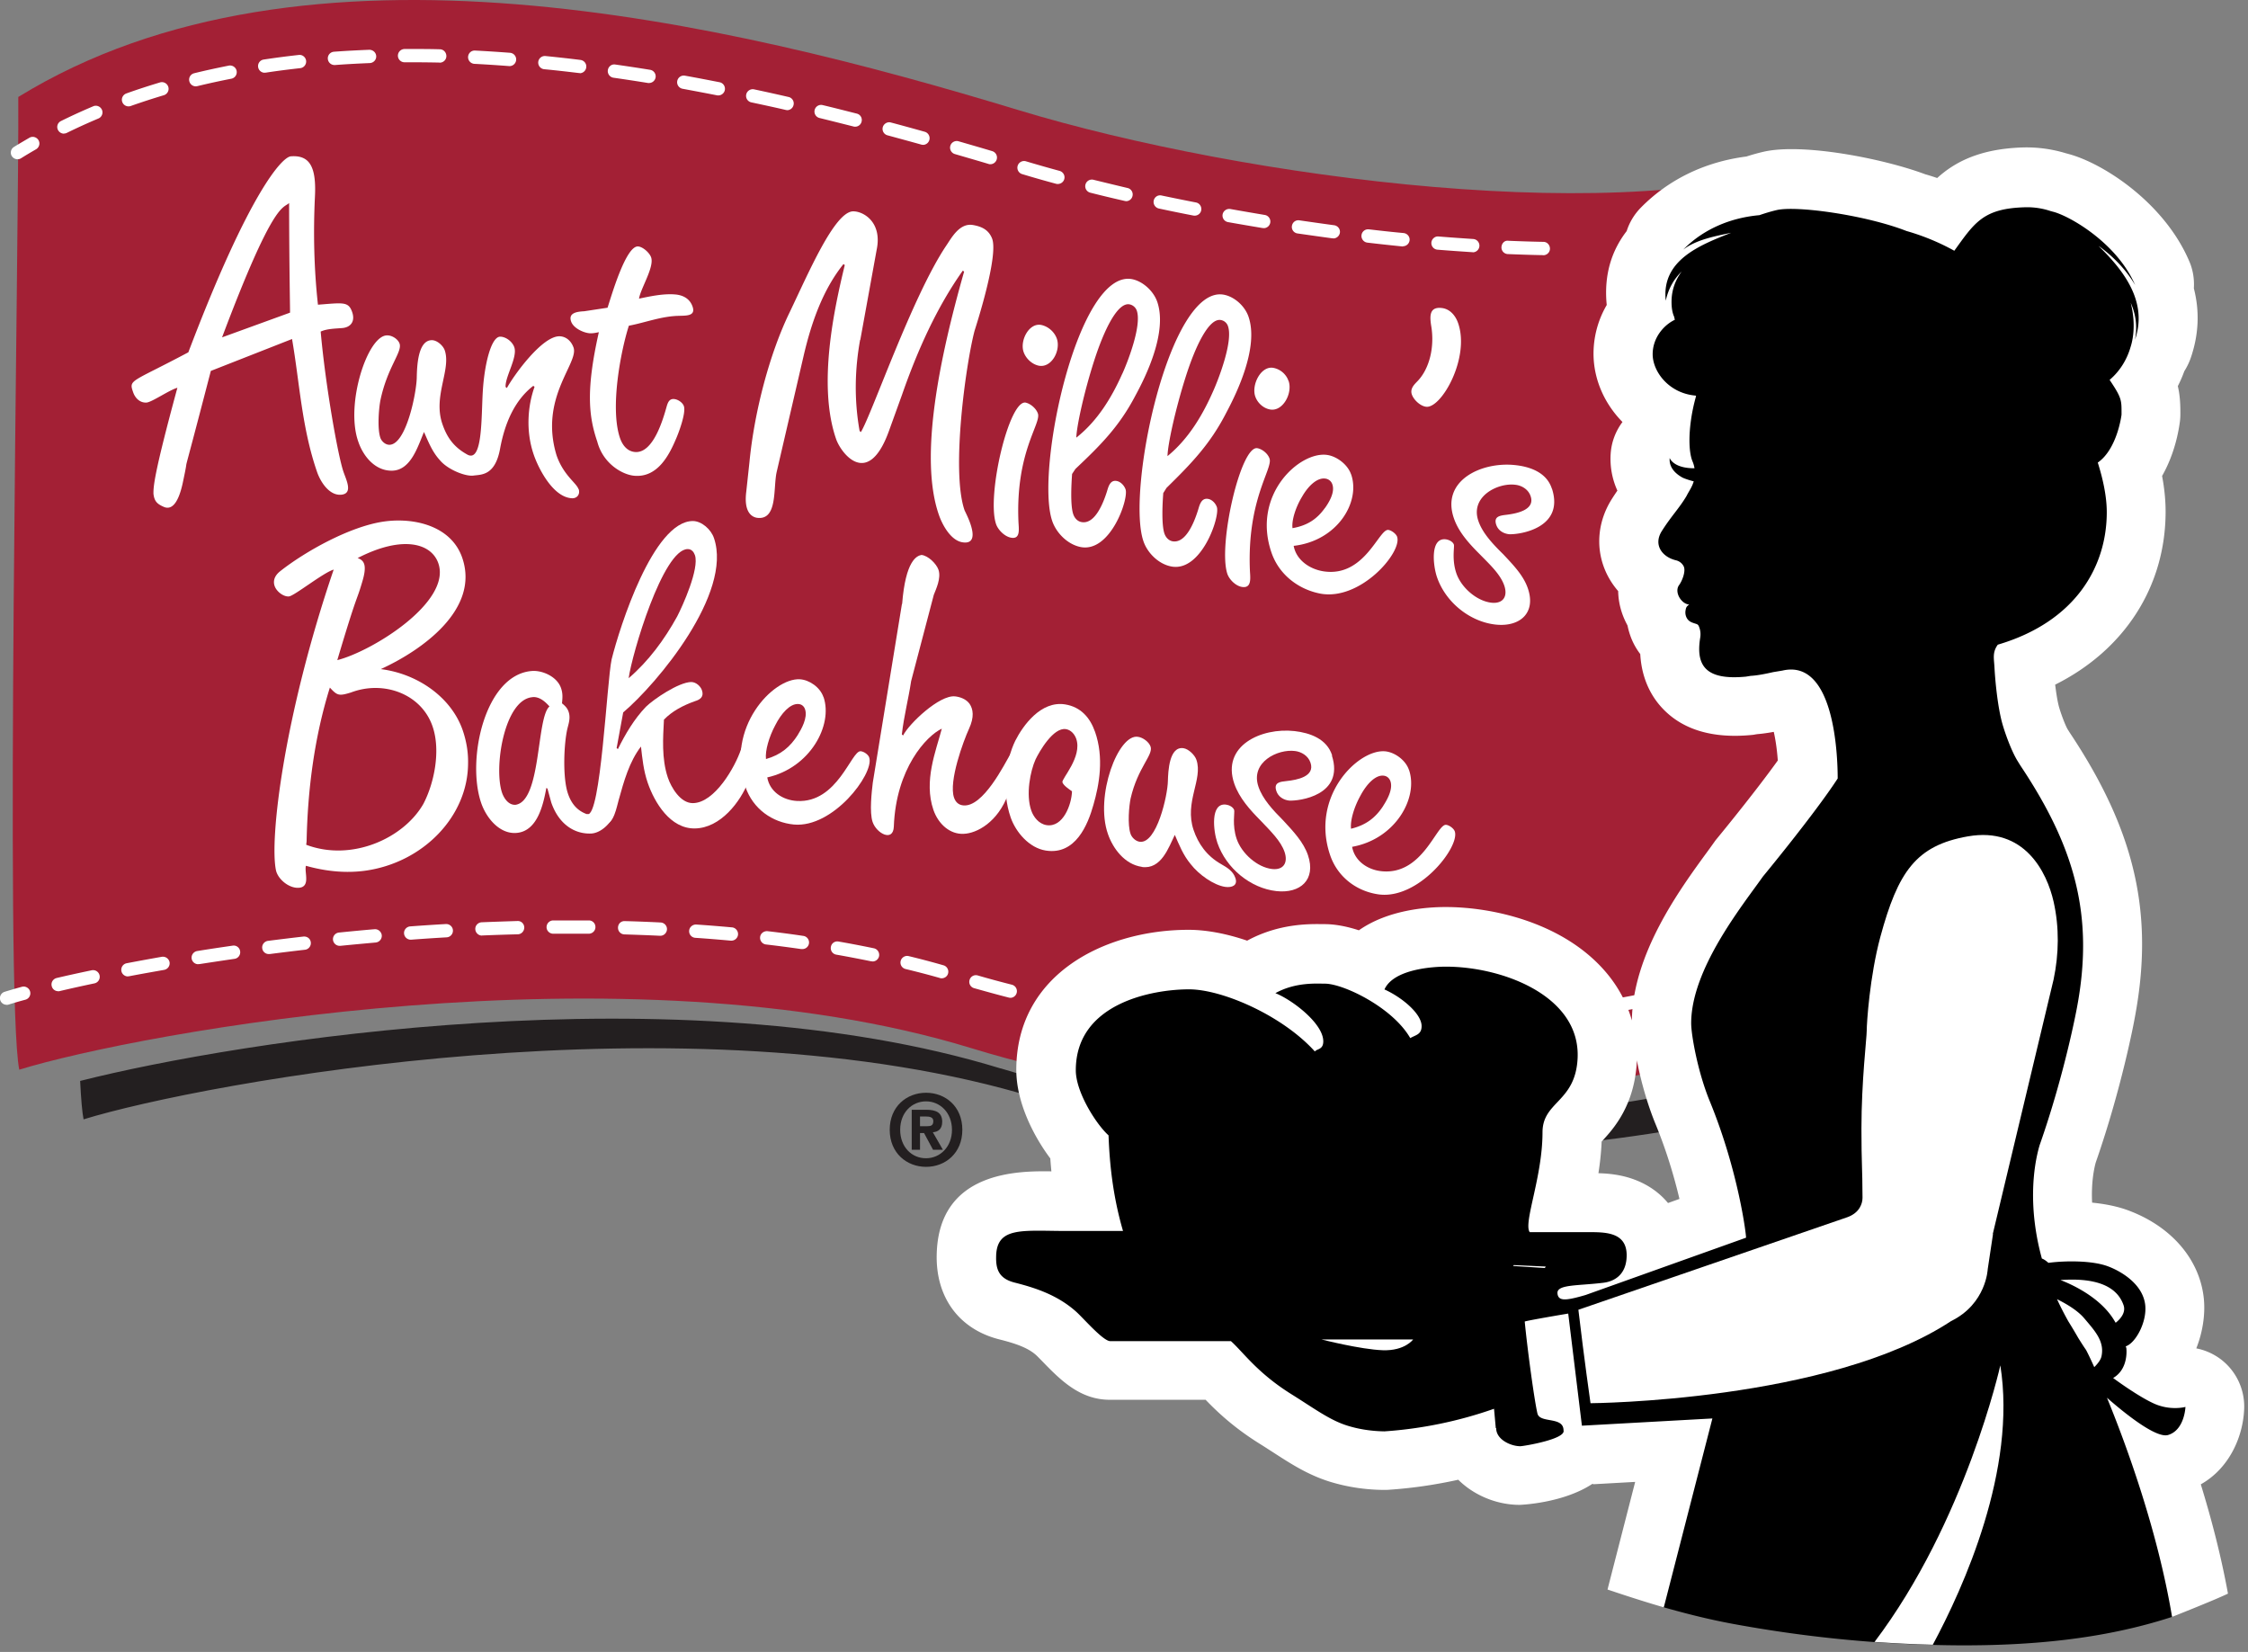
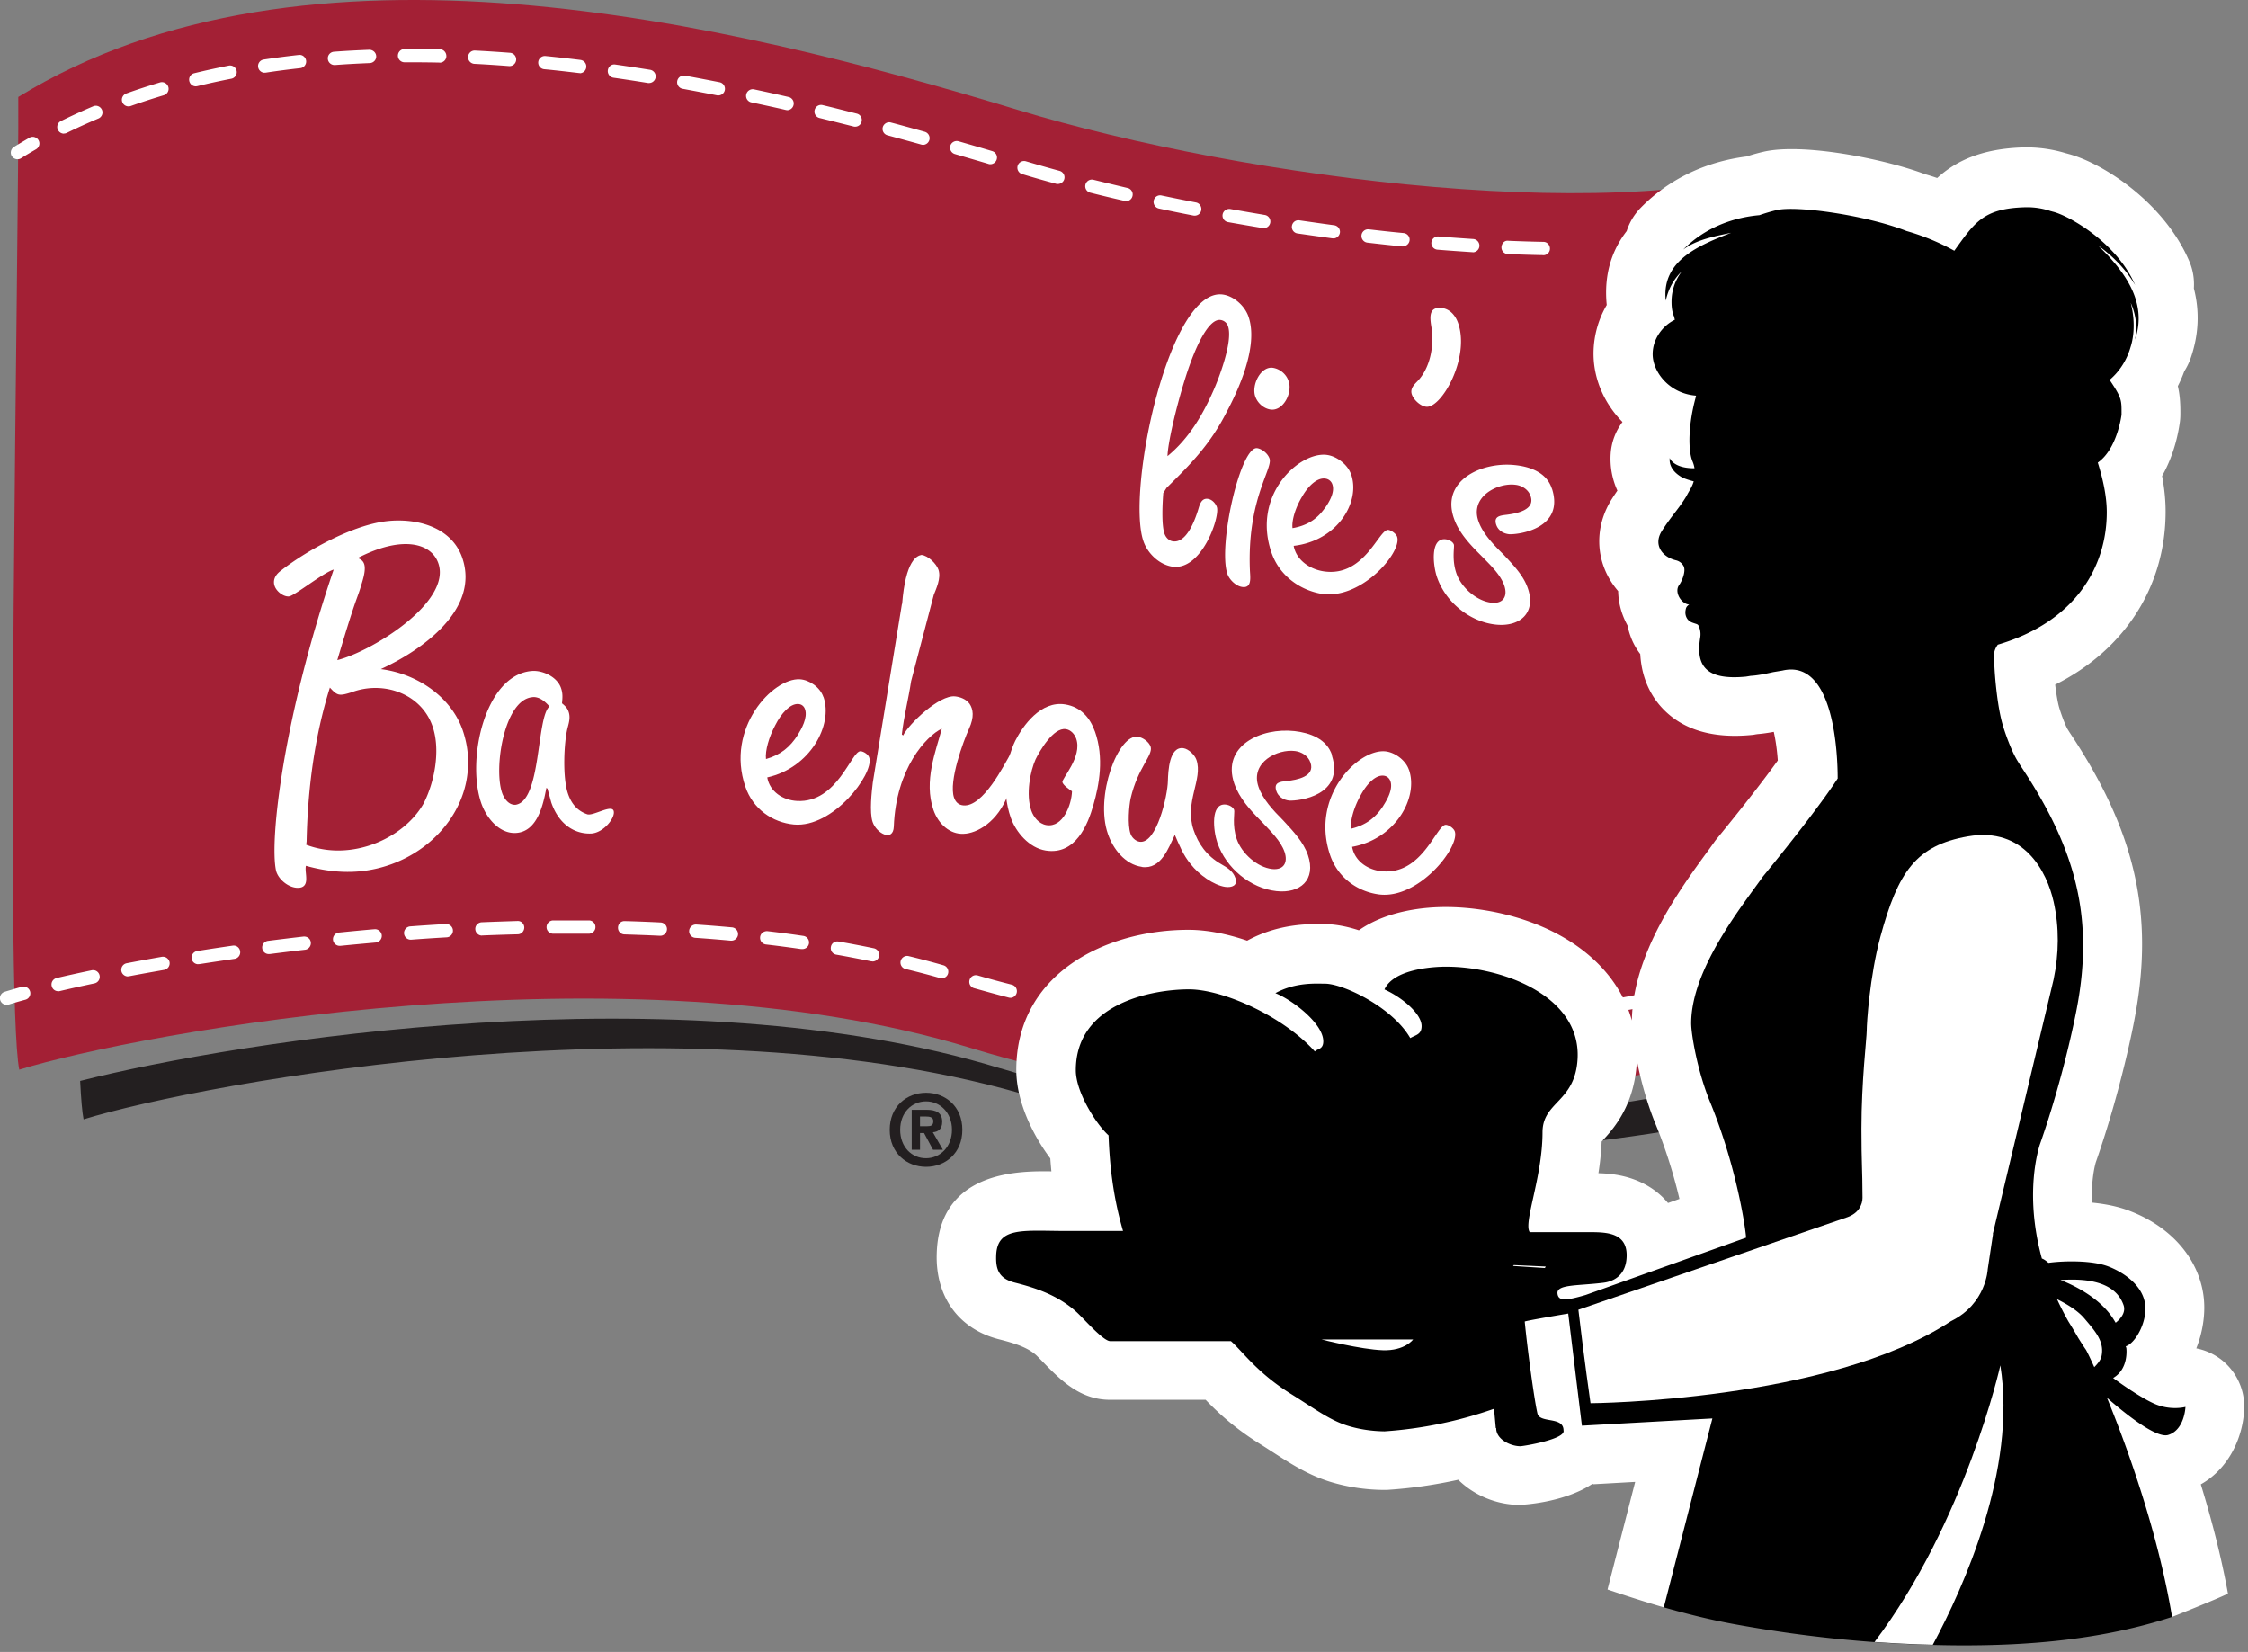
<svg xmlns="http://www.w3.org/2000/svg" xml:space="preserve" fill-rule="evenodd" stroke-linejoin="round" stroke-miterlimit="2" clip-rule="evenodd" viewBox="0 0 230 169">
  <rect x="0" y="0" width="230" height="169" fill="#808080" stroke="none" />
  <g fill-rule="nonzero">
    <path fill="#231f20" d="M102.37 109.302c-32.82-10.06-78.13-2.79-94.17 1.28.09 1.87.21 3.22.35 3.93 11.99-3.7 62.02-13.05 97.45-2.19 32.05 9.82 69.02 5.68 97.96-5.77-.23-1.41-.48-2.81-.72-4.22-29.33 12.34-67.73 17.12-100.87 6.96v.01Z" />
    <path fill="#a32035" d="M208.75 91.982c-8.31 1.98-17.73-3.33-19.45-11.96-1.57-7.9-3.19-17.51-5.77-24.24-3.16-8.21-1.91-17.3 6.56-21.86 2.11-1.14 4.65-1.73 7.25-1.79-1.46-4.89-2.6-8.54-3.06-10.11-.31-4.5-4.78-7.46-8.96-5.76-17.9 7.28-58.01 2.03-81.19-5.02-29.72-9.02-72.97-19.35-102.26-1.32.1 13.52-1.39 91.98.1 99.51 11.99-3.7 62.02-13.05 97.45-2.19 36.69 11.24 79.81 4.19 109.96-11.17.36-1.19.55-2.7.61-4.45-.41.13-.82.26-1.25.36h.01Z" />
-     <path fill="#fff" d="M21.57 37.952c-3.66 14.08-1.91 6.95-2.87 11.44-.52 2.42-1.29 2.72-1.9 2.48-.68-.29-1.01-.55-1.1-1.37 0-.73.02-1.9 2.45-10.83-.8.21-2.59 1.46-3.15 1.51-.66.05-1.17-.44-1.38-1.06-.46-1.32-.23-.95 5.65-4.08 6.23-16.41 9.6-19.98 10.49-20.05 1.98-.15 2.62 1.16 2.46 4.18-.17 3.56-.1 7.29.31 11 2.59-.2 3.12-.34 3.5.75.33.95-.14 1.57-1.03 1.64-.75.06-1.57.07-2.19.36.48 5.45 1.76 12.69 2.33 14.34.29.85 1.02 2.25-.25 2.35-1.22.09-2.11-1.34-2.45-2.33-1.57-4.54-1.78-9.09-2.56-13.6l-8.3 3.26-.01.01Zm8.1-5.97c.03.24-.08-4.02-.09-11.21-.62.58-1.59-.27-6.86 13.74l6.96-2.53h-.01ZM59.18 50.022c-.21-.62-1.54-1.41-2.24-3.45-1.78-5.86 2.25-9.38 1.75-10.99-.24-.71-.78-1.15-1.41-1.18-1.79-.07-4.69 3.97-5.42 5.29l-.13-.1c-.07-1.03 1.24-3.03.89-4.07-.2-.57-.84-1.06-1.42-1.08-.94-.04-1.63 2.8-1.8 5.53-.17 2.7 0 7.41-1.59 6.53-1.38-.76-2.08-1.75-2.55-3.13-.98-2.84.92-5.56.24-7.54-.16-.47-.79-1.04-1.32-1.03-1.44 0-1.51 2.71-1.54 3.76 0 1.51-1.07 6.93-2.8 6.94-.43 0-.8-.37-.92-.7-.33-.95-.16-2.99-.01-3.8.7-3.42 2.27-4.99 1.97-5.85-.16-.47-.78-.85-1.25-.84-2-.08-4.34 7.05-2.97 10.88.5 1.47 1.7 2.97 3.42 2.96 1.97-.01 2.68-2.53 3.3-3.96.44.99.84 2.03 1.62 2.88.82.99 2.65 1.69 3.44 1.58.79-.11 2.21.03 2.72-2.73.47-2.56 1.45-4.94 3.4-6.45l.13.1c-.68 1.89-.93 4.49-.08 6.95.49 1.42 1.98 4.37 3.92 4.45.53.02.85-.43.67-.95h-.02ZM62.16 31.482c.37-1.12 1.87-6.37 3.13-6.27.49.04 1.17.65 1.33 1.12.34.99-1.08 3.18-1.24 4.22 1.1-.23 2.47-.53 3.68-.43.78.06 1.51.4 1.8 1.25.34.99-.68.91-1.43.94-1.78.04-3.4.69-5.09 1.01-.82 2.55-1.96 8.44-.9 11.51.23.66.7 1.34 1.53 1.41 1.85.15 2.85-3.26 3.25-4.7.11-.36.26-.76.74-.72.39.03.88.35 1.01.73.24.71-.58 2.85-.82 3.38-.68 1.6-1.86 3.94-4.24 3.74-1.22-.1-3.21-1.23-3.8-3.49-.91-2.65-1.15-5.38.16-11.2-.31.07-.62.13-.96.11-.59-.05-1.64-.5-1.88-1.21-.31-.9.65-1 1.34-1.04l2.38-.36h.01ZM88 34.772c-.52 2.88-.64 6.02-.05 9.32l.13.11c1.14-1.88 5.21-13.77 8.69-19.01.55-.79 1.37-2.42 2.79-2.17.98.17 1.61.55 1.94 1.37.7 1.77-1.66 9.03-1.79 9.45-.89 3.39-2.41 14.31-1.03 18.34.05.14.56 1.07.75 1.91.2.83.08 1.57-.99 1.38-1.22-.22-2.07-1.88-2.39-2.83-2.04-5.91.1-16.1 2.59-24.85l-.13-.11c-2.66 3.75-4.63 8.14-6.22 12.7l-1.34 3.71c-2.14 5.93-4.91 2.28-5.41.81-1.91-5.54-.17-13.4.89-17.78l-.13-.11c-2.09 2.6-3.28 5.94-4.09 9.44l-2.75 11.85c-.36 1.63.11 4.86-1.92 4.68-.47-.04-1.47-.4-1.19-2.66l.33-3.05c.49-5.11 2.05-11.09 4.12-15.34 1.92-4.01 4.56-10.2 6.45-10.31 1.04-.04 3.03 1.07 2.45 3.9l-1.68 9.25H88ZM104.95 41.192c.49.11 1.06.59 1.24 1.11.36 1.04-2.29 3.92-1.99 11.05.03.75.25 1.89-.83 1.64-.63-.15-1.27-.81-1.46-1.38-.99-2.89 1.34-12.81 3.05-12.42h-.01Zm3.18-6.54c.42 1.23-.57 3.05-1.89 2.75-.68-.16-1.28-.73-1.51-1.39-.41-1.18.57-3.05 1.84-2.76.73.17 1.33.74 1.56 1.4ZM109.69 48.472c-.06.86-.21 3.19.12 4.14.13.38.42.71.81.79 1.42.31 2.28-2.04 2.59-2.98.16-.45.29-1.38 1.07-1.21.39.08.75.47.88.85.34.99-1.58 6.56-4.65 5.89-1.32-.29-2.44-1.45-2.85-2.64-1.78-5.16 2.65-25.96 8.23-24.74 1.07.24 2.13 1.21 2.51 2.3 1.06 3.08-1.13 7.58-2.24 9.61-1.66 3.18-3.61 5.11-6.13 7.49l-.33.5h-.01Zm5.14-10.24c.49-1.07 2.01-4.89 1.48-6.45a.991.991 0 0 0-.72-.64c-1.22-.27-2.6 2.53-3.63 5.72-1.03 3.19-1.8 6.69-1.84 7.91 2.13-1.68 3.58-4.02 4.7-6.53l.01-.01Z" />
    <path fill="#fff" d="M119.02 50.422c-.07.87-.21 3.23.12 4.17.13.38.42.7.81.78 1.42.27 2.28-2.12 2.59-3.08.16-.45.29-1.4 1.08-1.25.39.07.75.45.88.83.34.99-1.58 6.67-4.66 6.08-1.32-.25-2.45-1.4-2.85-2.58-1.78-5.16 2.67-26.3 8.24-25.22 1.08.21 2.14 1.16 2.51 2.25 1.06 3.08-1.14 7.69-2.25 9.77-1.66 3.26-3.62 5.27-6.14 7.74l-.32.51h-.01Zm5.14-10.49c.49-1.1 2.02-5 1.48-6.56a.929.929 0 0 0-.72-.63c-1.22-.24-2.61 2.64-3.63 5.88-1.03 3.25-1.81 6.81-1.84 8.04 2.14-1.75 3.59-4.17 4.71-6.73ZM128.65 45.852c.49.09 1.06.54 1.24 1.06.36 1.04-2.3 4.14-2.01 11.4.03.76.24 1.91-.83 1.73-.63-.11-1.27-.75-1.47-1.32-.99-2.89 1.35-13.16 3.06-12.87h.01Zm3.19-6.88c.43 1.23-.57 3.15-1.89 2.92-.69-.12-1.29-.67-1.52-1.33-.41-1.18.57-3.15 1.84-2.93.73.13 1.34.67 1.56 1.34h.01ZM138.24 48.532c.98 2.84-1.42 6.8-5.88 7.31.26 1.43 1.61 2.39 3.08 2.61 4.2.62 5.64-4.38 6.61-4.24.34.05.85.44.91.76.42 1.64-3.8 6.49-7.85 5.76-2.23-.42-4.24-1.92-5.02-4.2-2.05-5.96 2.92-10.4 5.7-9.99.98.14 2.1.98 2.44 1.98l.01.01Zm-2.67 3.43c.34-.49 1.04-1.55.75-2.4a.863.863 0 0 0-.72-.6c-.83-.12-1.74.73-2.38 1.85-.65 1.07-1.08 2.4-.98 3.22 1.53-.27 2.51-.93 3.32-2.07h.01ZM147.53 31.512c.88.11 1.42.85 1.66 1.56 1.22 3.55-1.72 8.73-3.28 8.54-.59-.07-1.27-.7-1.46-1.26-.21-.62.29-1.05.6-1.38 1.2-1.26 1.75-3.47 1.38-5.64-.15-.97-.21-1.98 1.1-1.82ZM158.79 50.002c1.3 4.06-3.37 4.7-4.38 4.65-.59-.06-1.12-.38-1.32-.95-.31-.9.42-.96 1.06-1.04 1.04-.13 2.94-.5 2.45-1.91-.24-.71-.94-1.1-1.58-1.16-1.77-.22-4.63 1.2-3.76 3.71.42 1.23 1.46 2.34 2.54 3.4 1.04 1.11 2.07 2.17 2.52 3.49.86 2.51-.81 3.95-3.24 3.71-2.63-.26-5.15-2.24-6.05-4.84-.41-1.18-.73-4.05.87-3.89.29.03.73.21.85.54.08.24-.23 1.53.26 2.95.51 1.47 2.11 2.85 3.62 3 1.17.11 1.65-.66 1.28-1.75-.39-1.14-1.43-2.11-2.46-3.16-1.07-1.07-2.2-2.27-2.7-3.74-1.32-3.83 2.77-5.77 6.18-5.44 1.56.15 3.31.73 3.85 2.43h.01ZM29.59 61.012c-.41.06-1-.26-1.34-.76-.33-.5-.36-1.2.41-1.81 2.54-2.01 7.15-4.6 10.64-5.09 3.08-.43 6.88.44 8 3.73 1.79 5.25-4.1 9.43-8.34 11.37 3.77.47 7.23 2.89 8.39 6.28.39 1.15.56 2.27.54 3.32 0 5.5-4.64 10.2-10.5 11.02-2 .28-4.07.07-6.09-.5-.09.36.04.89.03 1.35 0 .45-.15.82-.66.89-1.03.14-2.22-.84-2.43-1.76-.68-3.11.77-15.71 5.9-30.78-1.03.29-3.99 2.66-4.56 2.74h.01Zm1.74 25.41c4.64 1.75 9.95-.64 11.98-4.17 1.11-2.11 1.8-5.45.95-7.93-1.14-3.34-5.01-4.75-8.35-3.48-1.22.37-1.39.34-2.16-.5-1.57 5.02-2.27 10.37-2.38 15.73l-.04.35Zm5.26-29.33c.73.25.98.81.44 2.54-.6 2.03-.44.91-2.52 7.9 3.57-.9 11.7-5.94 10.34-9.9-.72-2.1-3.73-2.88-8.26-.54ZM56.03 80.692l-.13-.09c-.32 1.73-.92 4.46-3.08 4.61-1.73.12-3.07-1.55-3.59-3.07-1.52-4.44.39-13.17 5.22-13.5 1.03-.07 2.54.56 2.95 1.75.2.57.15 1.01.1 1.56.33.27.56.5.68.88.21.62-.01 1.22-.13 1.72-.35 1.49-.51 4.97.06 6.64.34 1 .93 1.75 1.97 2.11.6.2 2.47-1.02 2.7-.36.23.67-1.02 2.27-2.3 2.33-1.69.07-3.31-.94-4.08-3.18l-.38-1.39.01-.01Zm-1.53-9.37c-2.9.2-4.01 7.22-3.13 9.79.2.57.67 1.27 1.38 1.22 2.65-.38 2.12-8.94 3.47-10.06-.46-.51-1.01-1-1.72-.96v.01Z" />
-     <path fill="#fff" d="m63.09 76.532.13.1c.76-1.54 1.67-3.08 2.87-4.33.79-.77 3.34-2.51 4.63-2.53.48 0 .96.42 1.1.85.23.67-.2.96-.72 1.11-1.23.44-2.33 1.02-3.17 1.89-.09 1.82-.26 3.97.4 5.93.34 1 1.28 2.62 2.56 2.61 2.24-.02 4.33-3.72 4.92-5.49.18-.43.29-.96.91-.97.33 0 .65.23.77.57.28.81-.65 3.12-.93 3.7-.79 2.02-2.83 4.76-5.49 4.78-2.48.02-4.09-2.6-4.81-4.7-.42-1.24-.54-2.44-.68-3.68-1.19 1.54-1.75 3.56-2.28 5.47-.2.67-.49 2.49-1.44 2.5-.52 0-2.2-1.16-1.76-1.05 1.37.35 1.98-13.55 2.48-15.85.83-3.31 4.25-14.11 8.3-14.14.9 0 1.87.85 2.17 1.75 1.92 5.63-5.8 14.88-9.29 17.83l-.67 3.64v.01Zm6.19-13.46c.55-1.06 2.29-4.9 1.82-6.28-.12-.34-.35-.62-.74-.62-2.53.02-5.7 10.72-6.04 13.21 2.03-1.74 3.66-3.95 4.96-6.31Z" />
    <path fill="#fff" d="M84.26 71.312c.98 2.86-1.36 7.24-5.76 8.22.26 1.47 1.6 2.33 3.05 2.41 4.15.22 5.54-5.14 6.5-5.09.34.02.84.37.9.7.43 1.66-3.71 7.16-7.72 6.8-2.2-.21-4.19-1.58-4.97-3.87-2.05-6.01 2.83-11.14 5.57-10.99.96.05 2.08.81 2.42 1.82h.01Zm-2.62 3.84c.34-.54 1.02-1.73.73-2.58-.11-.34-.37-.54-.71-.55-.82-.04-1.72.94-2.34 2.17-.64 1.19-1.05 2.62-.95 3.46 1.51-.43 2.47-1.23 3.27-2.49v-.01ZM92.3 61.792c.35-4.46 1.5-4.93 1.98-5.02.68.07 1.53.9 1.74 1.52.29.86-.26 1.99-.48 2.56l-2.32 8.83c-.27 1.81-.74 3.59-.95 5.45l.13.11c.58-1.18 3.72-4.18 5.32-4 .48.05 1.12.26 1.48.76.37.55.5 1.34-.06 2.56s-2.1 5.37-1.53 7.04c.15.43.44.74.93.79 2.04.23 4.23-4.22 4.85-5.27.37-.62 1.05.69-.23 4.09-1.06 2.91-3.23 4.05-4.57 4.09-1.38.07-2.58-.98-3.09-2.45-1.01-2.96.25-5.99.86-8.31-1.57.74-4.69 4.07-4.91 10.02-.06 1.6-1.76.72-2.17-.47-.34-1-.09-3.13.02-4.04l2.98-18.27.02.01Z" />
    <path fill="#fff" d="M112.03 74.842c.94 2.67.44 5.43-.16 7.5-.57 2.03-1.83 5.16-4.88 4.67-1.7-.27-3.06-1.89-3.58-3.37-.97-2.77-.47-5.93.46-7.85.78-1.54 2.61-4.13 5.11-3.73 1.6.26 2.55 1.36 3.05 2.79v-.01Zm-3.33 5.19c-.12-.34 2.06-2.6 1.41-4.46-.17-.48-.55-.9-1.05-.98-1.3-.21-2.73 2.31-3.11 3.1-.53 1.18-1.02 3.58-.43 5.25.22.62.75 1.34 1.55 1.47 1.7.27 2.57-2.11 2.61-3.46-.32-.23-.87-.59-.98-.92ZM116.83 88.682c-1.76-.25-2.96-1.88-3.47-3.35-1.37-3.87 1.06-10.33 3.09-9.95.49.07 1.11.52 1.27 1 .29.86-1.31 2.13-2.04 5.29-.16.75-.34 2.68-.01 3.63.11.34.49.75.93.81 1.75.25 2.87-4.76 2.89-6.21.03-.99.13-3.57 1.59-3.36.54.08 1.17.71 1.33 1.19.69 2.01-1.26 4.31-.29 7.18.47 1.38 1.32 2.64 2.82 3.49.63.36 1.22.72 1.46 1.43.26.76-.36.99-1.04.9-1.17-.17-2.7-1.25-3.53-2.32-.78-.93-1.19-1.99-1.63-3-.63 1.27-1.38 3.57-3.38 3.28l.01-.01Z" />
    <path fill="#fff" d="M136.27 77.292c1.31 4.09-3.36 4.67-4.37 4.61-.58-.06-1.12-.4-1.31-.97-.31-.91.42-.96 1.05-1.03 1.04-.11 2.93-.45 2.44-1.88-.24-.72-.94-1.11-1.57-1.19-1.77-.24-4.62 1.14-3.75 3.66.42 1.24 1.46 2.37 2.54 3.45 1.04 1.13 2.06 2.2 2.52 3.54.86 2.53-.8 3.95-3.23 3.68-2.63-.29-5.14-2.32-6.04-4.95-.41-1.19-.74-4.08.87-3.9.29.03.73.22.85.55.08.24-.23 1.54.26 2.97.51 1.48 2.11 2.9 3.62 3.07 1.17.13 1.65-.64 1.28-1.74-.39-1.14-1.43-2.13-2.45-3.21-1.07-1.08-2.19-2.31-2.7-3.79-1.32-3.87 2.76-5.75 6.17-5.37 1.56.18 3.31.78 3.85 2.5h-.03Z" />
    <path fill="#fff" d="M144.16 78.762c.98 2.86-1.39 7.08-5.82 7.87.26 1.46 1.61 2.37 3.06 2.5 4.17.39 5.58-4.84 6.55-4.75.34.03.84.4.91.73.42 1.66-3.75 6.91-7.78 6.39-2.22-.3-4.21-1.73-4.99-4.02-2.05-6.01 2.87-10.87 5.63-10.62.97.09 2.09.89 2.43 1.89l.01.01Zm-2.64 3.68c.34-.53 1.03-1.66.74-2.52-.12-.33-.37-.54-.71-.57-.83-.08-1.73.86-2.36 2.05-.64 1.14-1.06 2.54-.96 3.38 1.52-.37 2.49-1.11 3.29-2.33v-.01ZM157.88 26.102h-.01c-1.19-.02-2.39-.06-3.6-.11a.675.675 0 0 1-.65-.71c.02-.37.3-.71.71-.65 1.2.05 2.4.09 3.58.11.38 0 .67.32.67.7 0 .37-.31.67-.68.67l-.02-.01Zm10.77-.22c-.36 0-.65-.28-.68-.63a.69.69 0 0 1 .63-.73c1.21-.08 2.4-.19 3.55-.31.39-.04.71.23.75.6.04.37-.23.71-.6.75-1.17.13-2.37.23-3.61.31h-.05l.01.01Zm-17.94-.08h-.04c-1.19-.08-2.39-.16-3.6-.26a.674.674 0 0 1-.62-.73c.03-.37.37-.66.73-.62 1.2.1 2.39.18 3.57.26a.682.682 0 0 1-.04 1.36v-.01Zm-7.16-.59h-.07c-1.19-.12-2.39-.25-3.58-.39a.687.687 0 0 1-.6-.76c.04-.37.37-.64.75-.6 1.19.14 2.37.27 3.56.38.37.04.65.37.61.74-.04.35-.33.61-.68.61l.01.02Zm32.24-.11a.679.679 0 0 1-.1-1.35c1.2-.19 2.37-.41 3.48-.66.36-.09.73.15.81.52.08.37-.15.73-.52.81-1.12.25-2.32.48-3.57.68h-.11.01Zm-39.38-.72h-.09c-1.19-.16-2.38-.33-3.57-.5a.671.671 0 0 1-.57-.77c.06-.37.38-.63.77-.57 1.18.17 2.36.34 3.55.5.37.05.64.39.59.76-.05.34-.34.59-.68.59v-.01Zm46.37-.88a.682.682 0 0 1-.21-1.33c1.19-.38 2.29-.79 3.28-1.24.34-.15.74 0 .9.34.15.34 0 .75-.34.9-1.04.47-2.2.91-3.43 1.3-.07.02-.14.03-.21.03h.01Zm-53.48-.17h-.11c-1.19-.2-2.38-.4-3.55-.61a.68.68 0 0 1-.55-.79c.07-.37.43-.61.79-.55 1.17.21 2.35.41 3.53.61a.68.68 0 0 1-.11 1.35v-.01Zm-7.07-1.27s-.09 0-.13-.01c-1.19-.23-2.37-.47-3.53-.72a.692.692 0 0 1-.53-.81c.08-.37.43-.61.81-.52 1.15.24 2.32.48 3.51.71.37.07.61.43.54.8-.06.33-.35.55-.67.55Zm-7.03-1.49s-.1 0-.15-.02c-1.19-.27-2.36-.55-3.5-.84a.68.68 0 1 1 .33-1.32c1.14.28 2.3.56 3.48.84.37.08.6.45.51.82-.07.32-.35.53-.66.53l-.01-.01Zm74.08-.07c-.22 0-.43-.1-.56-.3a.69.69 0 0 1 .18-.95c1-.69 1.86-1.44 2.54-2.25a.68.68 0 1 1 1.04.88c-.76.9-1.71 1.74-2.81 2.5-.12.08-.25.12-.38.12h-.01Zm-81.05-1.68c-.06 0-.12 0-.18-.02-1.19-.32-2.35-.65-3.47-.99a.685.685 0 0 1-.46-.85c.11-.36.49-.57.85-.46 1.11.33 2.26.66 3.44.98.36.1.58.47.48.84-.08.3-.36.5-.66.5Zm-6.89-2.02c-.06 0-.13 0-.2-.03-1.13-.34-2.28-.67-3.44-1.01a.684.684 0 0 1-.47-.84c.1-.36.48-.57.84-.47 1.17.34 2.32.67 3.45 1.01a.685.685 0 0 1-.19 1.34h.01Zm-6.9-1.99c-.06 0-.12 0-.18-.02-1.14-.32-2.29-.63-3.46-.95a.679.679 0 0 1-.48-.83c.1-.36.48-.58.83-.48 1.17.31 2.33.63 3.47.95a.684.684 0 0 1-.19 1.34l.01-.01Zm-87.9-1.14c-.25 0-.49-.14-.61-.38a.671.671 0 0 1 .31-.91c1.09-.54 2.19-1.04 3.3-1.51.34-.15.74.02.89.36.15.35-.02.75-.36.89-1.09.46-2.17.95-3.23 1.47-.1.05-.2.07-.3.07v.01Zm80.96-.71c-.05 0-.11 0-.17-.02-1.15-.29-2.31-.58-3.48-.87a.677.677 0 0 1-.5-.82c.09-.37.46-.59.82-.5 1.18.28 2.34.58 3.49.87.37.09.59.46.49.83-.08.31-.35.51-.66.51h.01Zm-6.98-1.7c-.05 0-.1 0-.15-.02-1.16-.27-2.33-.52-3.5-.77a.677.677 0 0 1-.52-.81c.08-.37.45-.6.81-.52 1.18.25 2.35.51 3.52.78.37.08.6.45.51.82-.07.32-.35.53-.66.53l-.01-.01Zm-67.37-.38c-.28 0-.54-.17-.64-.45-.13-.35.06-.74.41-.87 1.14-.41 2.29-.78 3.45-1.13.36-.11.74.1.85.46.11.36-.1.74-.46.85-1.14.34-2.27.71-3.38 1.1a.62.62 0 0 1-.23.04Zm60.34-1.12s-.09 0-.13-.01c-1.17-.23-2.34-.45-3.52-.67a.68.68 0 1 1 .24-1.34c1.18.21 2.36.44 3.54.67.37.07.61.43.54.8-.06.32-.35.55-.67.55Zm-53.46-.93c-.31 0-.58-.21-.66-.52-.09-.37.13-.73.5-.82 1.17-.29 2.35-.54 3.54-.78.36-.07.73.17.8.54.07.37-.17.73-.54.8-1.17.23-2.33.48-3.48.76-.06.01-.11.02-.16.02Zm46.39-.34h-.11c-1.18-.19-2.36-.37-3.54-.54a.686.686 0 0 1-.58-.77c.05-.37.39-.65.77-.58 1.19.17 2.38.35 3.56.54a.68.68 0 0 1-.11 1.35h.01Zm-7.11-1.02h-.08c-1.18-.14-2.37-.28-3.55-.39a.681.681 0 0 1-.61-.74.68.68 0 0 1 .74-.61c1.2.12 2.39.25 3.58.4.37.05.64.38.59.76-.04.35-.34.6-.67.6v-.02Zm-32.23-.03c-.33 0-.62-.24-.67-.58-.06-.37.2-.72.57-.77a85.9 85.9 0 0 1 3.59-.47c.37-.05.71.23.75.6.04.37-.23.71-.6.75-1.18.13-2.36.28-3.53.46h-.1l-.01.01Zm25.08-.68h-.05c-1.19-.09-2.38-.17-3.57-.23a.688.688 0 0 1-.65-.71c.02-.38.33-.67.71-.65 1.2.06 2.4.14 3.6.23a.682.682 0 0 1-.05 1.36h.01Zm-17.94-.11c-.35 0-.65-.27-.68-.63-.03-.38.25-.7.63-.73 1.2-.09 2.4-.15 3.61-.2.38 0 .69.28.71.65.02.38-.28.69-.65.71-1.19.05-2.38.11-3.56.2h-.06Zm10.77-.25h-.02c-.94-.02-1.87-.03-2.8-.03h-.77a.68.68 0 0 1-.69-.67c0-.38.3-.68.68-.69h.78c.94 0 1.89 0 2.83.03.38 0 .67.32.67.7 0 .37-.31.67-.68.67v-.01ZM1.79 16.292c-.23 0-.45-.12-.58-.32-.2-.32-.1-.74.22-.94.52-.32 1.05-.63 1.58-.94.33-.19.74-.07.93.25.19.33.07.74-.25.93-.52.3-1.03.6-1.54.92-.11.07-.23.1-.36.1ZM.68 102.792a.679.679 0 0 1-.2-1.33c.52-.16 1.1-.33 1.76-.51.36-.1.74.12.84.48.1.36-.11.74-.48.84-.64.17-1.21.34-1.72.5-.07.02-.13.03-.2.03v-.01ZM136.86 106.122h-.99c-.38 0-.68-.31-.68-.69 0-.38.31-.68.68-.68h.99c.88 0 1.76 0 2.65-.02h.01c.37 0 .67.3.68.67 0 .38-.29.69-.67.69-.89.02-1.78.02-2.67.02v.01Zm-4.63-.08h-.03c-1.22-.04-2.44-.09-3.66-.16a.682.682 0 0 1-.64-.72c.02-.38.3-.66.72-.64 1.21.07 2.42.12 3.63.16a.68.68 0 0 1-.02 1.36Zm10.93-.05c-.36 0-.67-.29-.68-.65-.01-.38.28-.69.65-.71 1.21-.05 2.42-.11 3.63-.19.41-.03.7.26.72.63.02.38-.26.7-.63.72-1.22.08-2.44.14-3.66.19h-.03v.01Zm-18.22-.35h-.06c-1.22-.1-2.44-.21-3.65-.35a.676.676 0 0 1-.6-.75.66.66 0 0 1 .75-.6c1.2.13 2.41.25 3.61.34a.68.68 0 0 1-.06 1.36h.01Zm25.51-.12c-.35 0-.65-.27-.68-.62-.03-.38.24-.7.62-.74 1.21-.11 2.41-.22 3.62-.36.38-.04.71.23.75.6.04.37-.23.71-.6.75-1.21.13-2.43.25-3.65.36h-.06v.01Zm-32.76-.67h-.09c-1.21-.16-2.42-.34-3.63-.54a.68.68 0 0 1-.56-.78c.06-.37.4-.63.78-.56 1.19.2 2.39.38 3.59.54.37.05.64.39.59.77-.05.34-.34.59-.68.59v-.02Zm40.01-.13c-.34 0-.63-.25-.68-.59a.67.67 0 0 1 .59-.76c1.2-.16 2.4-.33 3.6-.52.38-.06.72.2.78.57.06.37-.2.72-.57.78-1.21.19-2.42.36-3.63.52h-.09Zm-47.21-1.05s-.09 0-.13-.01c-1.2-.23-2.4-.48-3.59-.75a.682.682 0 0 1-.52-.81c.08-.37.45-.6.81-.52 1.18.26 2.36.51 3.55.74.37.07.61.43.54.8-.06.33-.35.55-.67.55h.01Zm54.43-.06a.68.68 0 0 1-.12-1.35c1.2-.21 2.39-.44 3.57-.67.36-.07.73.16.8.53.07.37-.17.73-.54.8-1.2.24-2.4.47-3.6.68-.04 0-.08.01-.12.01h.01Zm7.15-1.44c-.31 0-.59-.22-.67-.53-.08-.37.15-.73.52-.81 1.19-.26 2.37-.54 3.54-.83.37-.09.73.13.82.5.09.37-.13.73-.5.82-1.18.29-2.37.57-3.57.84-.05.01-.1.02-.15.02l.01-.01Zm-68.7-.1c-.06 0-.11 0-.17-.02-1.18-.3-2.36-.63-3.54-.96a.67.67 0 0 1-.46-.84.67.67 0 0 1 .84-.46c1.16.34 2.33.65 3.5.95a.682.682 0 0 1-.17 1.34v-.01Zm-97.42-.67c-.31 0-.59-.21-.66-.53-.09-.37.14-.73.51-.82 1.1-.26 2.29-.52 3.58-.79a.684.684 0 1 1 .28 1.34c-1.28.27-2.46.53-3.55.79-.05.01-.11.02-.16.02v-.01Zm173.21-.97c-.3 0-.58-.2-.66-.5-.1-.36.12-.74.48-.83 1.17-.32 2.34-.65 3.5-.99.36-.1.74.1.84.46.1.36-.1.74-.46.85-1.17.34-2.34.68-3.53.99-.06.02-.12.02-.18.02h.01Zm-82.81-.35c-.06 0-.12 0-.19-.03-1.15-.33-2.32-.63-3.51-.92a.677.677 0 0 1-.5-.82c.09-.36.46-.59.82-.5 1.2.29 2.38.6 3.56.94.36.1.57.48.47.84-.08.3-.36.49-.65.49Zm-83.26-.19c-.32 0-.61-.23-.67-.55-.07-.37.17-.73.54-.8 1.15-.22 2.35-.44 3.6-.66a.7.7 0 0 1 .79.55c.06.37-.18.72-.56.79-1.24.22-2.44.43-3.58.65-.04 0-.09.01-.13.01l.01.01Zm7.19-1.25c-.33 0-.62-.24-.67-.57-.06-.37.2-.72.57-.78 1.17-.19 2.38-.37 3.62-.55.38-.06.72.2.77.58.05.37-.2.72-.58.77-1.23.18-2.43.36-3.6.54h-.11v.01Zm165.89-.27c-.29 0-.56-.18-.65-.47-.11-.36.08-.74.44-.86 1.16-.37 2.31-.75 3.45-1.14.35-.13.74.07.87.42.12.36-.07.74-.42.87-1.15.4-2.31.78-3.48 1.15-.07.02-.14.03-.21.03Zm-96.91-.02s-.09 0-.14-.01c-1.18-.24-2.37-.47-3.56-.68a.675.675 0 0 1-.55-.79c.06-.37.4-.62.79-.55 1.21.21 2.41.44 3.61.69.37.08.6.44.53.81-.07.32-.35.54-.67.54l-.01-.01Zm-61.76-.75a.67.67 0 0 1-.67-.59c-.05-.37.22-.71.59-.76 1.19-.15 2.4-.3 3.63-.44.39-.03.71.22.75.6.04.37-.23.71-.6.75-1.23.14-2.43.29-3.61.44h-.09Zm54.58-.51h-.11c-1.19-.17-2.39-.33-3.6-.47a.687.687 0 0 1-.6-.76c.04-.37.38-.63.76-.6 1.22.14 2.43.3 3.64.48a.677.677 0 0 1-.09 1.35Zm-47.33-.33a.69.69 0 0 1-.68-.61c-.04-.37.23-.71.61-.75 1.2-.12 2.41-.24 3.64-.34.37-.03.7.25.74.62.03.37-.24.7-.62.74-1.22.11-2.43.22-3.62.34h-.07Zm40.08-.53h-.07c-1.2-.11-2.41-.21-3.62-.29a.676.676 0 0 1-.63-.73c.03-.38.37-.65.73-.63 1.22.08 2.44.18 3.65.29.37.03.65.37.62.74-.03.35-.33.62-.68.62Zm-32.81-.1c-.35 0-.65-.27-.68-.63-.03-.38.26-.7.63-.73 1.21-.09 2.42-.17 3.65-.24.36-.02.7.26.72.64.02.38-.27.7-.64.72-1.22.07-2.43.15-3.63.24h-.05Zm151.04-.14a.68.68 0 0 1-.64-.44c-.13-.35.05-.74.4-.88 1.14-.42 2.27-.86 3.39-1.31.34-.14.75.03.88.38a.67.67 0 0 1-.38.88c-1.13.45-2.27.89-3.42 1.32-.08.03-.16.04-.24.04l.01.01Zm-125.5-.26h-.04c-1.21-.06-2.42-.1-3.63-.14a.675.675 0 0 1-.66-.7c.01-.38.3-.68.7-.66 1.22.03 2.44.08 3.66.14.38.02.67.34.65.71-.02.36-.32.65-.68.65Zm-18.25-.02c-.36 0-.66-.29-.68-.65-.02-.38.28-.69.65-.71 1.21-.05 2.43-.09 3.66-.13.4-.02.69.29.7.66 0 .38-.29.69-.66.7-1.22.03-2.43.07-3.64.12h-.03v.01Zm10.94-.19H56.6c-.37 0-.68-.3-.68-.67 0-.38.3-.68.67-.69h3.66c.38 0 .68.31.67.69 0 .37-.31.67-.68.67h.01Zm139.59-2.23c-.26 0-.52-.15-.63-.41-.15-.35.01-.75.36-.89 1.12-.48 2.23-.97 3.32-1.47.34-.16.74 0 .9.33.16.34 0 .75-.34.9-1.1.51-2.22 1-3.35 1.49-.09.04-.18.05-.27.05h.01ZM206.47 90.242a.68.68 0 0 1-.3-1.29c.54-.27 1.08-.54 1.61-.81.33-.17.74-.04.92.3.17.34.04.75-.3.92-.54.28-1.08.55-1.63.82-.1.05-.2.07-.3.07v-.01Z" />
    <path fill="#fff" d="m163.01 151.842 4.29-.24-2.83 11.01c3.8 1.28 5.76 1.82 5.76 1.82s10.89-21.67 9.67-23.16a6.014 6.014 0 0 0-5.01-2.2l-7.7.43-.27-2.24 13.81-4.93a6.046 6.046 0 0 0 3.43-3.1c.68-1.44.98-2.45-.27-8.2-.56-2.56-1.58-6.49-3.3-10.67-.91-2.22-1.41-5.05-1.45-5.67 0-2.97 3.77-8.13 5.38-10.34.26-.36.5-.69.72-.99.89-1.08 5.59-6.84 7.92-10.41.64-.98.98-2.13.98-3.3 0-5.07-.89-11.83-5.15-15.21-2.17-1.73-4.9-2.35-7.69-1.77l-.81.13c-.13.02-.25.05-.38.07-.09.02-.18.04-.26.06-.05-.19-.1-.39-.17-.58-.22-.67-.52-1.28-.89-1.82-.03-.14-.07-.27-.11-.41-.08-.28-.19-.55-.31-.81.18-1.35.03-2.82-.74-4.25-.01-.02-.02-.05-.04-.07-.08-.14-.16-.29-.25-.42.15-.23.31-.47.46-.73.09-.15.15-.25.22-.41l.08-.14c.27-.47.73-1.27 1.05-2.39.19-.67.27-1.36.23-2.05.09-.56.1-1.14.02-1.72-.08-.62-.23-1.23-.46-1.86-.01-.24 0-.72.08-1.39.08-.55.2-1.15.37-1.75.48-1.73.13-3.63-.89-5.11-.45-.65-1.02-1.2-1.67-1.62.63-1.26.81-2.73.42-4.19-.02-.08-.03-.15-.05-.23.17-.28.32-.56.45-.85.59-.26 1.23-.51 1.7-.7.16-.06.33-.14.48-.22.03-.01.06-.03.09-.04.68-.35 1.27-.81 1.75-1.36.13-.04.25-.07.37-.12.35-.12.67-.22.96-.3 1.53-.09 6.84.65 9.86 1.84.19.07.38.14.58.19 1.23.35 2.41.83 3.6 1.49 2.68 1.48 6.03.72 7.82-1.75l.26-.36c.39-.54.86-1.2 1.12-1.48.16-.03.51-.09 1.16-.11.16 0 .32.02.51.09.19.06.37.11.56.16.21.08.52.23.86.44.21.41.47.8.77 1.16.13.15.26.29.4.43.59.57 1.07 1.1 1.43 1.56 0 .46.07.93.19 1.39.18.71.09 1.13.1 1.13-.02.06-.04.13-.06.19-.03.09-.1.31-.26.45-2.34 2-2.81 5.43-1.1 7.98.02.04.05.07.07.1-.04.12-.08.23-.12.32a6.048 6.048 0 0 0-1.91 6.49c.53 1.66.64 2.68.64 3.24 0 2.62-1.18 6.08-6.81 7.75-1.3.38-2.43 1.19-3.21 2.29-1.76 2.47-1.56 4.88-1.47 5.91l.02.24c.04.72.27 4.43 1.05 7.16.09.31.89 3.05 2.09 5.08.03.04.05.09.08.13l.32.52c.03.05.07.11.1.16 4.98 7.45 6.3 12.98 4.87 20.45-.01.06-1.18 6.31-3.56 13.06l-.09.29c-.61 2.06-1.81 7.63.19 14.92.25.91.7 1.73 1.31 2.41-.03.91.15 1.82.54 2.69.39.86.85 1.76 1.37 2.7.05.09.1.17.15.26.3.49.61.99.88 1.48.05.09.1.17.16.26l.07.11c.21.33.42.66.64.98.12.25.3.63.52 1.13.22.49.51.95.84 1.35.06.52.2 1.05.41 1.55 3.23 7.89 12.28 20.19 12.28 20.19s4.36-1.72 5.72-2.38c-.7-3.84-1.69-7.64-2.78-11.18 2.94-1.65 4.35-4.92 4.44-7.78a6.07 6.07 0 0 0-2.31-4.95c-.77-.6-1.66-1-2.59-1.18.65-1.64.92-3.41.78-5-.37-3.98-3.2-7.36-7.54-9.04-1.24-.49-2.61-.74-3.9-.87-.1-2.05.2-3.48.37-4.1 2.66-7.62 3.93-14.43 3.97-14.68 2.04-10.66.12-19.17-6.64-29.32l-.22-.35c-.24-.43-.65-1.51-.86-2.24-.15-.53-.29-1.39-.4-2.3 7.07-3.53 11.3-10.01 11.3-17.71 0-1.16-.12-2.36-.36-3.64 1.32-2.31 1.71-4.68 1.83-5.62.03-.25.04-.5.04-.75v-.18c0-1.01-.07-1.85-.26-2.64.25-.49.47-.99.66-1.52.26-.41.48-.85.65-1.33.83-2.39.94-4.78.33-7.15.06-.93-.08-1.89-.48-2.8-2.56-5.98-8.81-10.02-12.38-10.96-.06-.02-.13-.04-.19-.05-1.43-.44-2.91-.64-4.36-.61-4.37.12-6.98 1.43-8.85 3.13-.41-.14-.82-.27-1.24-.39-4.22-1.58-12.53-3.23-16.56-2.29-.56.13-1.13.29-1.72.48-4.22.54-7.94 2.33-10.79 5.22-.69.7-1.18 1.53-1.46 2.41-1.45 1.88-2.36 4.33-2.04 7.56a9.879 9.879 0 0 0-1.35 5.18c.06 2.58 1.18 4.98 2.96 6.79-.7.93-1.14 2.07-1.21 3.29a7.84 7.84 0 0 0 .69 3.73 24 24 0 0 0-.55.83c-1.43 2.24-1.7 4.88-.74 7.23.33.81.8 1.56 1.37 2.22.02 1.16.32 2.32.9 3.41l.06.12c.07.36.17.71.29 1.05.18.51.49 1.18 1.01 1.86.15 2.68 1.24 4.46 2.27 5.55 2.06 2.19 5.12 3.11 9.1 2.73.14-.01.28-.03.42-.06l.2-.03c.51-.04 1.06-.12 1.67-.23.17.75.33 1.75.41 2.93-2 2.79-5.03 6.54-6.21 7.97-.09.11-.19.23-.27.35-.22.31-.47.66-.75 1.04-2.85 3.9-7.59 10.41-7.7 17.23-.57-2.03-1.64-3.9-3.2-5.54-4.25-4.47-10.98-6.06-15.86-6.06-1.96 0-5.89.29-8.87 2.38-1.26-.41-2.46-.63-3.5-.63h-.2c-1.34-.02-4.48-.08-7.73 1.69-2.09-.71-4.15-1.11-5.99-1.11-8.49 0-17.63 4.48-17.63 14.33 0 3.24 1.69 6.67 3.48 9.06.03.45.07.89.11 1.32-3.2-.04-11.49-.12-11.73 8.42-.14 4.47 2.3 7.77 6.48 8.79 1.61.41 2.86.84 3.7 1.6.14.13.33.33.54.54 1.92 1.98 3.91 4.02 7 4.02h9.79c1.21 1.26 2.93 2.88 5.55 4.51.5.31.97.62 1.41.9 1.82 1.18 3.54 2.28 5.75 2.97 1.72.53 3.57.82 5.47.84.17 0 .33 0 .5-.01 2.42-.16 4.81-.51 7.17-1.03 1.62 1.61 3.96 2.57 6.28 2.57.05 0 4.43-.15 7.46-2.16l.07.05Zm.86-35.06c1.23-1.31 3.37-3.7 3.6-8.2v-.12c.4 2.07 1.06 4.45 1.9 6.5 1.18 2.86 1.96 5.57 2.46 7.69l-1.17.42c-.88-1.06-2.04-1.88-3.44-2.4-1.31-.49-2.59-.62-3.68-.65.16-1.02.28-2.11.33-3.23v-.01Zm-8.48-8.83c0 .08-.01.15-.02.19-.1.12-.28.31-.41.45-1.03 1.09-3.17 3.36-3.17 7.24 0 1.72-.45 3.74-.81 5.37-.64 2.92-1.25 5.67.59 8.31.23.32.48.62.76.89-2.05 1.52-2.49 3.89-2.35 5.38.07.76.18 1.76.31 2.83-2.84.94-5.78 1.53-8.75 1.76-.67-.03-1.29-.13-1.85-.3-.61-.19-1.56-.8-2.76-1.58-.49-.31-1-.65-1.57-1-1.86-1.16-2.87-2.24-3.85-3.29-.47-.51-.96-1.03-1.52-1.53a6.084 6.084 0 0 0-4.02-1.53h-8a6.057 6.057 0 0 0 2.75-6.91c-.74-2.55-1.12-5.12-1.24-8.32-.06-1.65-.74-3.15-1.98-4.25-.42-.43-1.17-1.68-1.36-2.33.24-1.71 4.63-2.08 5.52-2.08 1.53 0 6.12 1.84 8.38 4.36a6.047 6.047 0 0 0 7.86.99c.92-.51 1.68-1.19 2.27-1.99.74.69 1.64 1.19 2.64 1.45 1.51.38 3.11.17 4.46-.59 3.45-1.62 4.13-4.5 4.23-6.05 1.52.42 2.84 1.07 3.54 1.8.35.37.35.55.34.72l.01.01ZM105.33 125.342h.04-.04ZM163.31 125.232h-.03.03Z" />
    <path fill="#fff" d="M176.94 120.832c-.13.04-.25.08-.37.12l.08-.03c.1-.03.19-.07.29-.1v.01ZM147.47 111.372ZM139.44 111.132ZM139.45 111.122ZM208.73 27.522ZM208.56 27.482s.06.02.09.02c-.03 0-.06-.01-.09-.02ZM208.21 27.382h.01-.01ZM208.19 27.382h.01-.01ZM106.22 127.552c-.78 0-1.41.33-1.41.73 0 .4.63.72 1.41.72h56.07c.78 0 1.41-.33 1.41-.72 0-.39-.64-.73-1.41-.73h-56.07ZM105.32 125.252h.03-.03ZM163.3 125.132h-.04.04ZM176.91 120.732c-.12.04-.24.08-.35.12l.08-.03c.09-.03.18-.06.28-.09h-.01ZM147.44 111.272ZM147.45 111.272ZM139.43 111.032ZM139.44 111.022ZM178.77 44.732ZM174.8 43.252c.05.01.1.03.15.04-.05-.01-.1-.03-.15-.04ZM174.79 43.252ZM174.78 43.252ZM174.77 43.252ZM208.72 27.422ZM208.55 27.382ZM208.14 27.262Z" />
    <path d="M153.08 146.092c-.02 1.17 1.49 1.86 2.47 1.86.31 0 4.67-.72 4.42-1.62 0-1.46-2.42-.69-2.67-1.73-.31-1.31-1.01-6.42-1.3-9.4 0-.05 2.47-.49 4.45-.82l1.4 11.47 13.35-.74-4.97 19.32c2.31.66 4.66 1.25 7.1 1.7 4.78.88 9.57 1.5 14.39 1.85 2.86.21 5.72.32 8.6.34 7.38.04 14.86-.61 21.91-2.91-1.43-8.57-4.52-17.21-6.66-22.42 1.65 1.45 5 4.19 6.26 3.81 1.69-.51 1.77-2.87 1.77-2.87s-1.52.42-3.21-.34-4.19-2.62-4.19-2.62c1.64-.95 1.35-3.07 1.35-3.07l-.06-.17c.98-.31 2.16-2.42 2-4.17-.2-2.12-2.34-3.44-3.73-3.98-1.74-.69-4.72-.59-6.18-.39-.27-.24-.49-.38-.67-.44-1.4-5.1-.92-9.26-.23-11.6 2.58-7.33 3.8-13.97 3.8-13.97 1.84-9.6-.28-16.65-5.79-24.9l-.32-.52c-.62-1.05-1.23-2.77-1.49-3.68-.5-1.75-.75-4.47-.82-5.81-.05-.92-.23-1.53.34-2.32 8-2.36 11.15-8.03 11.15-13.55 0-1.7-.43-3.52-.92-5.08 2.01-1.4 2.43-4.9 2.43-4.9 0-1.47.06-1.66-1.22-3.56 1.1-.93 1.8-2.15 2.15-3.38.19-.58.59-2.23.01-4.5.5 1.11.7 2.35.44 3.76 1.32-3.83-1.1-7.02-3.7-9.55-.01-.01-.02-.03-.04-.04 1.43 1 2.84 2.44 3.75 4.01-1.87-4.35-6.79-7.12-8.43-7.51-.07-.02-.13-.04-.19-.05-.82-.28-1.69-.42-2.6-.4-4.33.11-5.2 1.57-7.28 4.45a23.27 23.27 0 0 0-4.89-2.02c-4.11-1.61-11.21-2.62-13.28-2.14-.6.14-1.19.32-1.77.52-2.9.26-5.68 1.38-7.79 3.52 1.35-1.03 3.31-1.38 4.91-1.72 0 0-.02 0-.03.01-3.17 1.25-7.14 2.79-6.67 6.94.27-1.26.85-2.23 1.63-2.99-.65.88-1.04 1.91-1.04 3.1 0 .62.08 1.12.27 1.54.03.14.05.24.07.3-1.21.58-2.3 1.93-2.27 3.59.04 1.77 1.69 3.94 4.4 4.17.02.02.02.03.04.05-.24.85-.42 1.71-.53 2.53-.24 1.73-.18 3.3.16 4.13.1.23.17.47.21.72h-.2c-2.01-.05-2.34-1.05-2.34-1.05-.01.24-.12 1.2 1.28 1.99.23.13.95.35 1.18.4-.17.6-.49 1-.73 1.49-.76 1.28-1.54 2.03-2.53 3.59-.91 1.43.05 2.67 1.45 3 .33.08.61.29.77.59.27.48-.14 1.54-.49 1.99-.47.76.33 1.92 1.07 1.94-.29.2-.33.34-.37.57-.04.21-.03.43.04.63.19.54.61.64.87.73.33.11.38.09.51.47.11.33.13.68.07 1.02-.44 2.78.5 4.36 4.68 3.96l.49-.08c.61-.03 1.42-.18 2.29-.38l.96-.16c5.35-1.24 5.65 8.79 5.65 11.04-2.36 3.63-7.65 10.03-7.65 10.03-2.1 2.97-7.34 9.46-7.34 15.01 0 1.17.66 4.95 1.9 7.97 2.99 7.28 3.77 13.95 3.71 13.97l-16.41 5.86c-2.02.59-2.8.66-2.88-.16-.09-.94 2.07-.77 4.68-1.09 1.04-.12 2.42-.75 2.4-2.87-.04-2.64-2.83-2.27-4.72-2.31h-5.2c-.67-.95 1.31-5.62 1.31-10.21 0-3.18 3.36-3.06 3.59-7.56.32-6.39-7.67-9.39-13.47-9.39-1.21 0-5.33.21-6.29 2.33 1.83.83 3.8 2.5 3.8 3.75 0 .87-.6.9-1.16 1.23-1.82-3.16-6.86-5.57-8.73-5.57-.87 0-3-.17-5.07.97 1.73.69 4.9 3.1 4.9 4.93 0 .87-.65.75-.86 1.04-3.3-3.67-9.46-6.36-12.88-6.36-3.68 0-11.58 1.38-11.58 8.28 0 2.25 2.1 5.54 3.35 6.66.11 3 .45 6.24 1.48 9.78h-6.14c-4.27-.03-6.76-.38-6.84 2.55-.04 1.3.22 2.32 1.93 2.74 2.04.52 4.35 1.25 6.28 2.99.75.68 2.74 2.99 3.46 2.99h12.35c1.24 1.1 2.68 3.24 6.19 5.43 2.37 1.48 3.93 2.66 5.74 3.22 1.22.38 2.5.56 3.78.58 3.82-.26 7.6-1.04 11.21-2.31l.18 1.98.04-.01Zm64.19-12.56c.3.88-.58 1.61-.81 1.79l-.14-.23c-1.5-2.52-4.72-3.84-5.51-4.14 3.79-.27 5.82.71 6.46 2.58Zm-4.01 1.35c1.07 1.27 2.08 2.34 1.75 3.87-.08.38-.4.77-.74 1.11-.41-.92-.72-1.54-.84-1.76-.29-.41-.54-.82-.8-1.23-.32-.56-.66-1.13-1.01-1.69-.43-.77-.82-1.53-1.16-2.27.96.47 2.12 1.16 2.79 1.96l.01.01Z" />
    <path fill="#fff" d="m203.91 126.252-.54 3.59s-.14 3.54-3.75 5.31c-12.51 8.24-36.89 8.4-36.89 8.4s-.66-4.61-1.24-9.56l27.52-9.47c.51-.18.98-.5 1.26-.97.19-.32.29-.67.29-1.01-.01-3.2-.11-3.4-.11-7.07 0-4.88.54-9.27.54-10.03 0-.76.3-5.53 1.39-9.58 1.81-6.68 3.65-9.37 8.96-10.3 5.77-1.01 8.08 3.63 8.77 6.68.59 2.62.55 5.34 0 7.96l-6.22 26.03.02.02ZM197.75 168.262c3.14-5.84 8.61-17.92 6.91-28.58 0 0-3.56 15.99-12.87 28.29 1.98.14 3.97.24 5.96.29ZM135.21 137.032s3.99 1.02 6.26 1.1c2.27.08 3.11-1.1 3.11-1.1M154.8 129.512l.08-.09 3.27.15-.09.15-3.26-.21Z" />
    <path fill="#231f20" d="M94.75 112.672c-1.47 0-2.65 1.16-2.65 2.91 0 1.75 1.18 2.92 2.65 2.91 1.43 0 2.65-1.16 2.65-2.91 0-1.75-1.22-2.91-2.65-2.91Zm0 6.7c-1.96 0-3.72-1.39-3.72-3.79 0-2.4 1.75-3.79 3.72-3.79 1.97 0 3.71 1.39 3.71 3.79 0 2.4-1.75 3.79-3.71 3.79Z" />
    <path fill="#231f20" d="M94.88 115.212c.38 0 .61-.08.61-.53 0-.42-.44-.46-.76-.46h-.6v.99h.75Zm-.75 2.41h-.85v-4.09h1.49c1.02 0 1.63.3 1.63 1.23 0 .76-.43 1.03-.96 1.07l1.03 1.79h-1.01l-.92-1.71h-.41v1.71Z" />
  </g>
</svg>